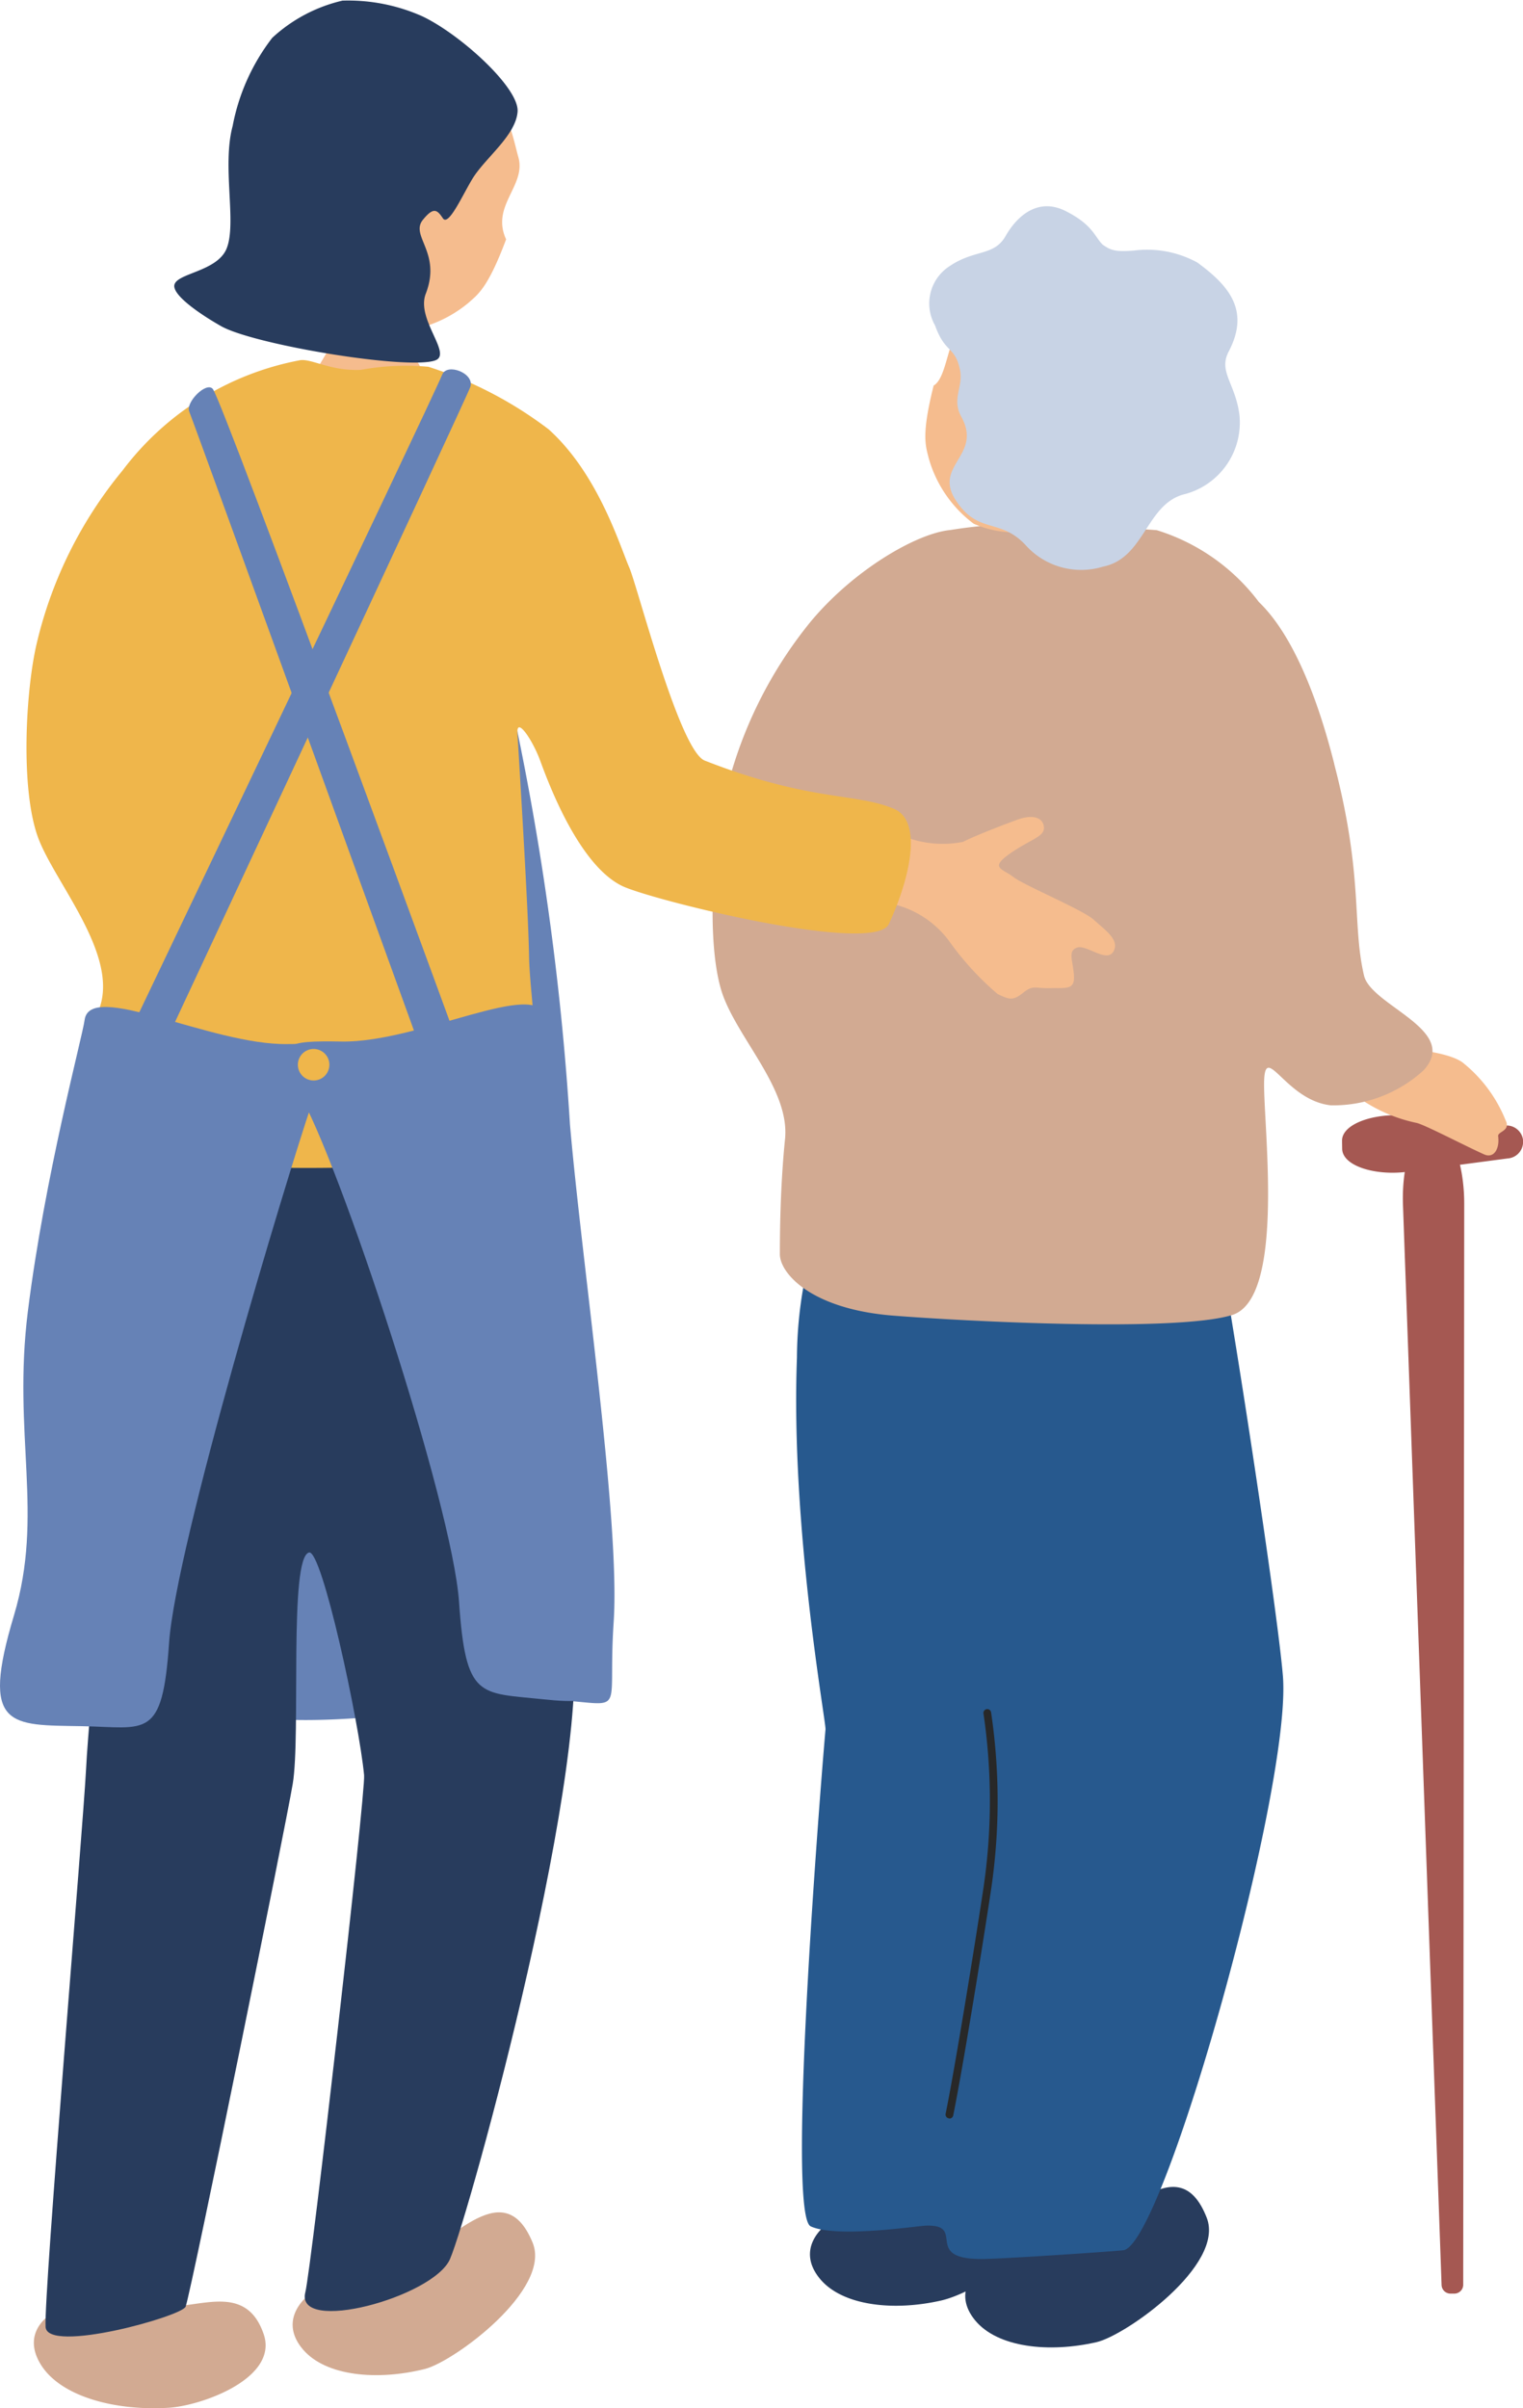
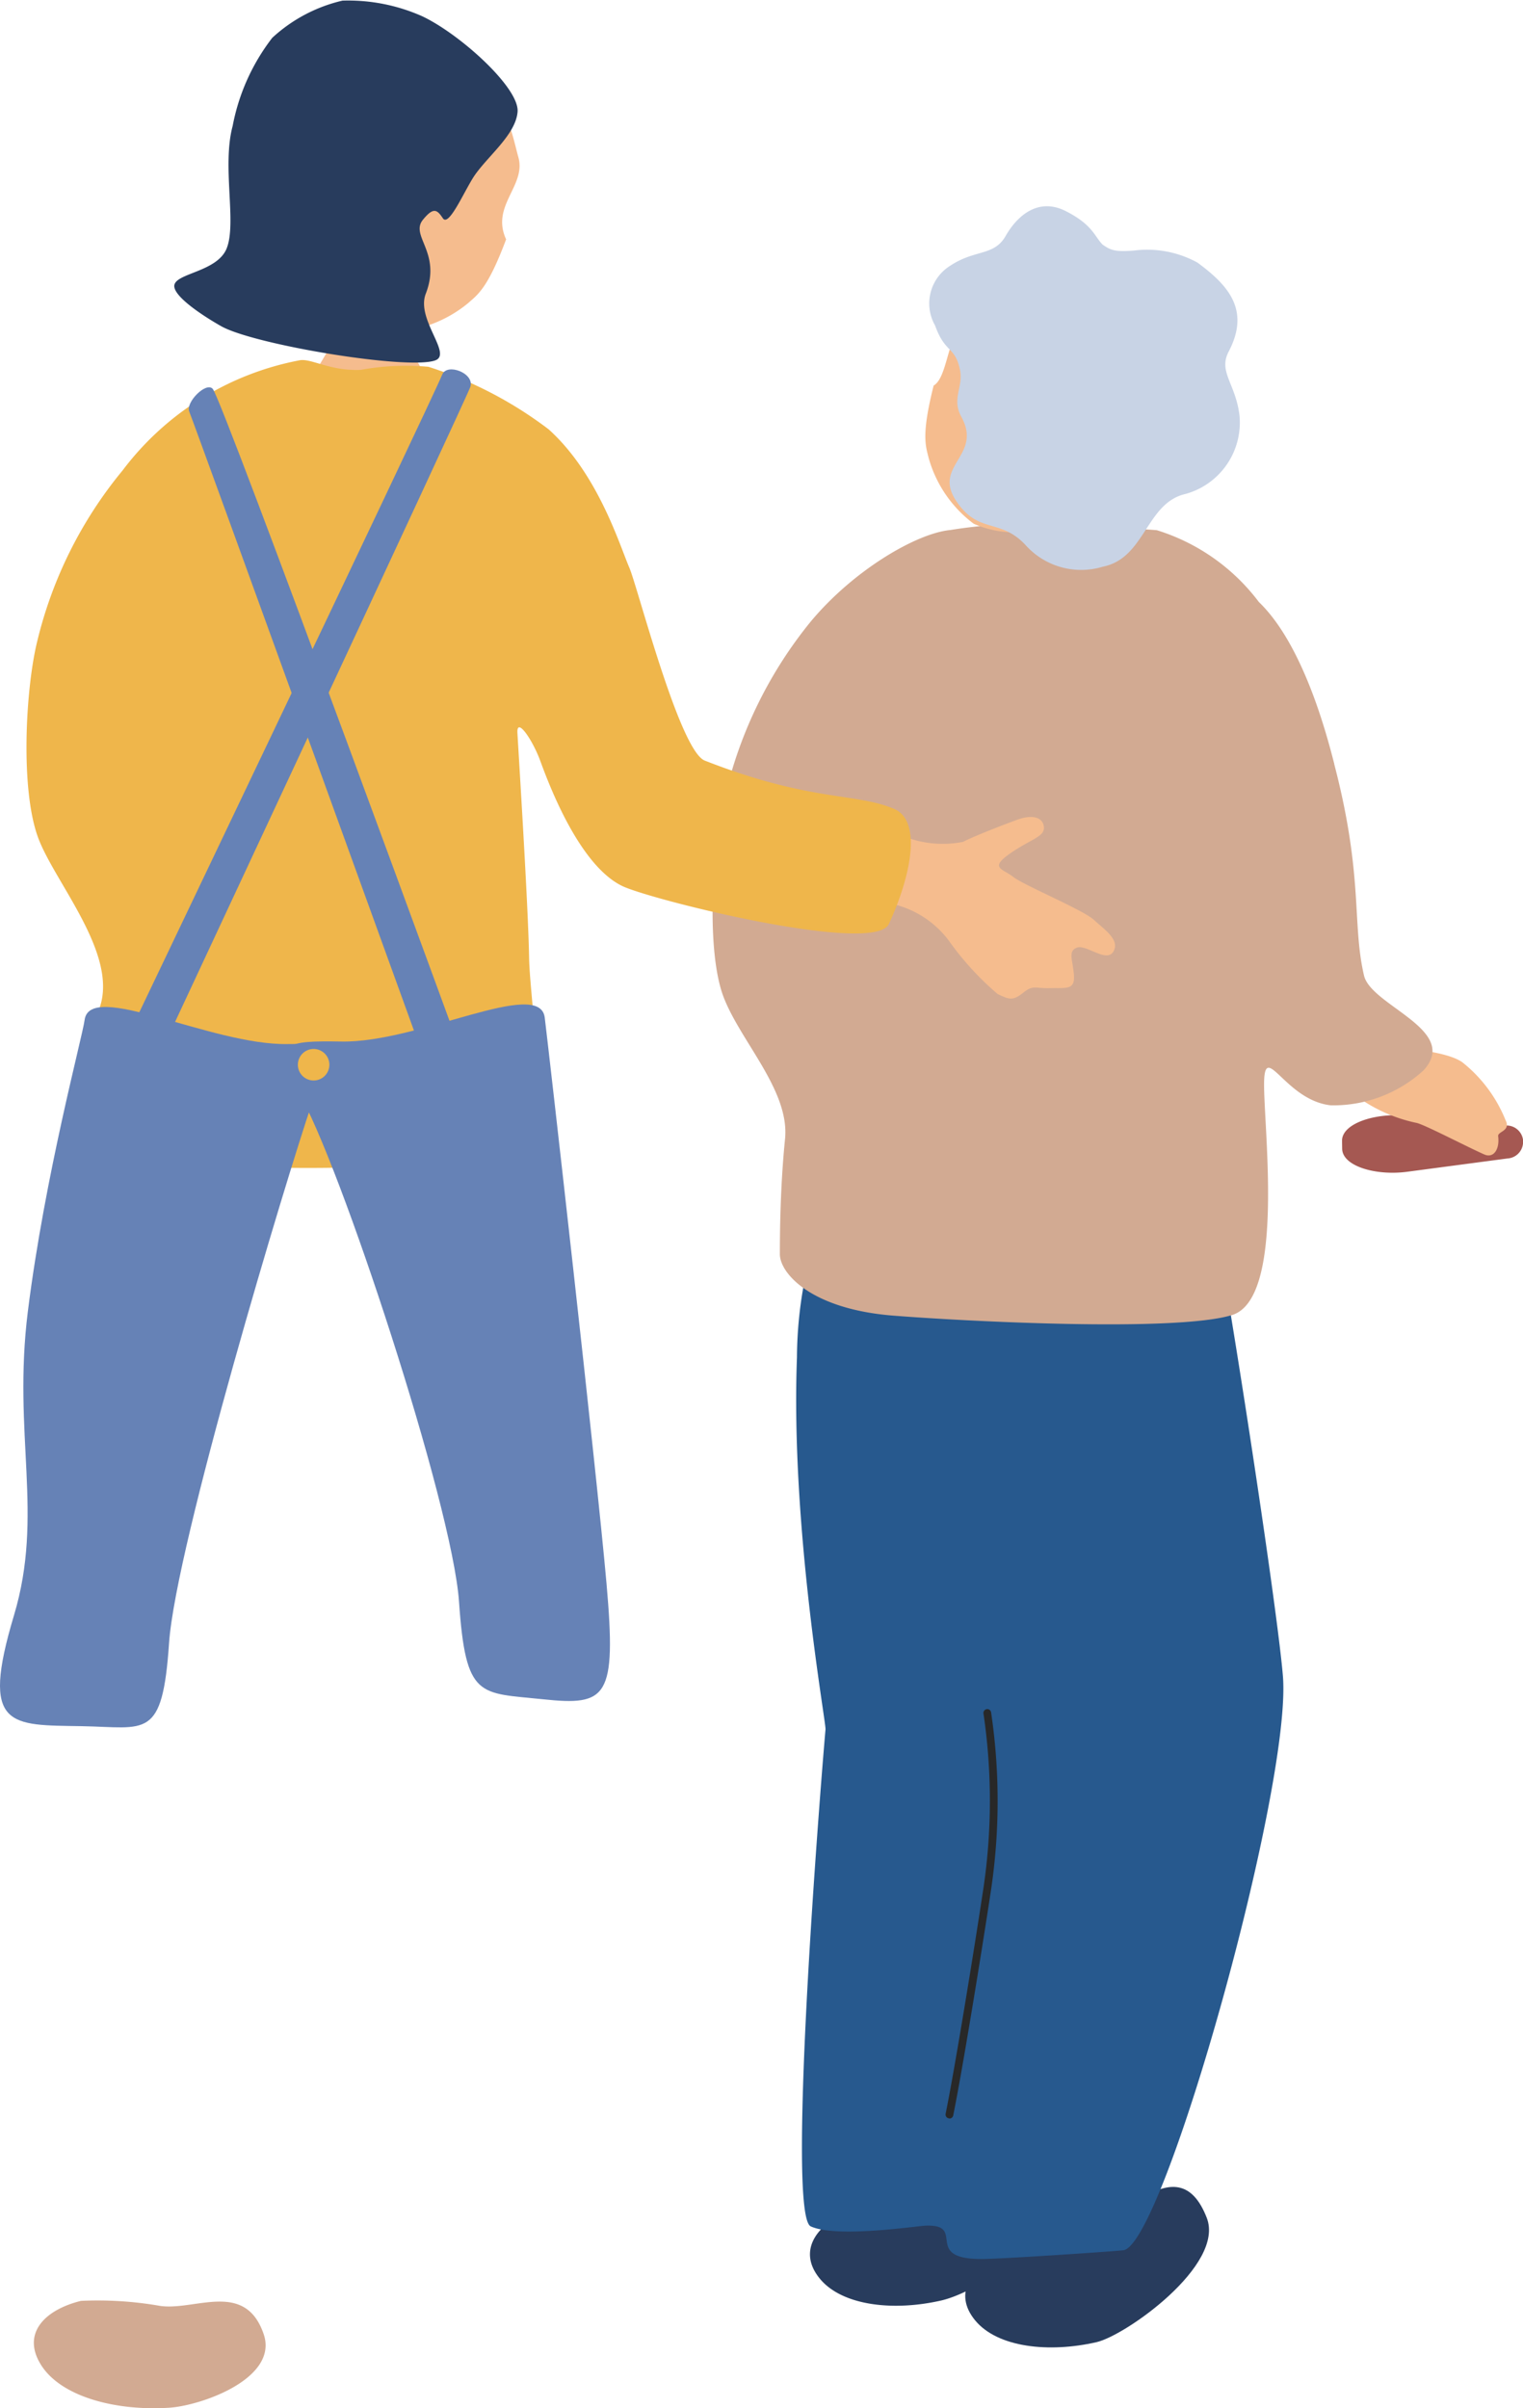
<svg xmlns="http://www.w3.org/2000/svg" width="70.662" height="111.712" viewBox="0 0 70.662 111.712">
  <defs>
    <clipPath id="clip-path">
      <rect id="長方形_14260" data-name="長方形 14260" width="70.662" height="111.712" fill="none" />
    </clipPath>
  </defs>
  <g id="welfare-sec01-2" transform="translate(-654.035 -997.144)">
    <g id="welfare-sec01-2-2" data-name="welfare-sec01-2" transform="translate(654.035 997.144)">
      <g id="グループ_39635" data-name="グループ 39635" clip-path="url(#clip-path)">
        <path id="パス_25157" data-name="パス 25157" d="M62.746,165.91c-1.5.645-2.334,1.863-1.295,3.12s3.419,1.514,5.631,1.007c1.349-.309,4.446-2.032,3.547-3.886-1.121-2.313-3.122-.479-4.626-.551a14.761,14.761,0,0,0-3.257.31" transform="translate(-23.409 -63.322)" fill="#283c5d" />
        <path id="パス_25158" data-name="パス 25158" d="M74.437,167.712c-1.5.645-2.334,1.863-1.295,3.12s3.419,1.514,5.631,1.007c1.349-.309,5.966-3.573,5.112-5.769-1.341-3.449-4.067.366-5.939.773-1.471.32-3.51.869-3.51.869" transform="translate(-27.896 -63.191)" fill="#283c5d" />
        <path id="パス_25159" data-name="パス 25159" d="M62.618,86.575a19.315,19.315,0,0,0-2.632,9.619c-.3,7.89,1.357,16.938,1.325,17.262-.073.724-1.881,22.5-.686,23.05s4.9-.015,5.318-.032c1.953-.081-.163,1.548,2.6,1.546.954,0,6.206-.357,6.589-.407,1.871-.244,7.829-21.54,7.4-26.642-.307-3.677-3.07-21.486-3.391-21.955s-16.528-2.441-16.528-2.441" transform="translate(-23.01 -33.229)" fill="#27598e" />
        <path id="パス_25160" data-name="パス 25160" d="M71.378,147.651a.18.18,0,0,1-.176-.215c.425-2.093,1.308-7.509,1.755-10.473a27.681,27.681,0,0,0,0-8.1.179.179,0,1,1,.356-.039,28.014,28.014,0,0,1,0,8.2c-.448,2.966-1.333,8.392-1.759,10.49a.179.179,0,0,1-.176.144" transform="translate(-27.328 -49.382)" fill="#282828" />
-         <path id="パス_25161" data-name="パス 25161" d="M108.432,138.705a.411.411,0,0,1-.407.4l-.175,0a.412.412,0,0,1-.421-.39l-1.791-50.1c-.065-1.818.428-3.381,1.1-3.392l.526-.009c.67-.012,1.217,1.532,1.215,3.352Z" transform="translate(-40.544 -32.709)" fill="#a55852" />
        <path id="パス_25162" data-name="パス 25162" d="M109.447,85.264a.769.769,0,0,1-.722.7l-4.634.615c-1.478.2-3.021-.258-3.035-1.062l-.006-.368c-.014-.8,1.513-1.312,3-1.168l4.653.454a.769.769,0,0,1,.746.676Z" transform="translate(-38.784 -32.225)" fill="#a55852" />
        <path id="パス_25163" data-name="パス 25163" d="M99.275,77.49a6.594,6.594,0,0,0,2.154.787c.605.008,3.255.121,4.114.726a6.541,6.541,0,0,1,2.006,2.683c.265.512-.368.524-.341.747.078.636-.227,1.028-.632.853-.738-.319-2.8-1.4-3.157-1.468a7.228,7.228,0,0,1-2.778-1.236c-.323-.453-1.068-.4-2.221-.633-.541-.11.111-2.828.855-2.459" transform="translate(-37.699 -29.729)" fill="#f5bc8e" />
        <path id="パス_25164" data-name="パス 25164" d="M82.5,50.573c-.295-1.128-1.382-5.48-3.5-7.514a9.4,9.4,0,0,0-4.734-3.331,11.648,11.648,0,0,0-3.142.144,14.8,14.8,0,0,1-2.847-.442,22.592,22.592,0,0,0-3.588.289c-1.55.144-4.476,1.839-6.484,4.251a19.966,19.966,0,0,0-3.92,7.891c-.63,2.182-.975,7.288-.122,9.518.793,2.075,3.08,4.351,2.853,6.593s-.24,4.467-.24,5.34,1.425,2.545,5.252,2.85c3.325.264,13.138.775,15.732-.028,2.386-.739,1.523-8.146,1.483-10.54s.9.569,3.091.813a6.2,6.2,0,0,0,4.311-1.627c1.708-1.871-2.438-2.985-2.766-4.393-.569-2.44-.016-4.576-1.383-9.813" transform="translate(-20.593 -15.133)" fill="#d2aa92" />
        <path id="パス_25165" data-name="パス 25165" d="M78.835,29.589c1.873-2.7,3.007-6.607-.388-8.669s-5.853.6-6.712,1.3c-1.054.86-.982,3-1.675,3.4-.584,2.322-.368,2.8-.227,3.377a5.743,5.743,0,0,0,2.085,3.033,4.772,4.772,0,0,0,3.4.167,6.843,6.843,0,0,0,2.131-1.03,1.393,1.393,0,0,0,.989-.119,2.1,2.1,0,0,0,.815-.913.43.43,0,0,0-.419-.549" transform="translate(-26.742 -7.735)" fill="#f5bc8e" />
        <path id="パス_25166" data-name="パス 25166" d="M78.055,17.322c.368.256.588.325,1.447.257a4.848,4.848,0,0,1,2.924.557c1.471,1.079,2.452,2.223,1.454,4.13-.493.942.319,1.48.5,2.955a3.435,3.435,0,0,1-2.5,3.65c-1.835.411-1.867,2.974-3.825,3.371a3.463,3.463,0,0,1-3.6-1c-1.19-1.277-2.2-.481-3.237-2.076-1.059-1.624,1.248-2.073.259-3.871-.473-.861.116-1.383-.07-2.215-.238-1.069-.691-.736-1.15-2.024a2.061,2.061,0,0,1,.7-2.769c1.156-.771,2.032-.436,2.574-1.383s1.516-1.8,2.794-1.151,1.332,1.2,1.728,1.573" transform="translate(-26.873 -5.958)" fill="#c8d3e5" />
-         <path id="パス_25167" data-name="パス 25167" d="M13.217,45.1c2.842-.155,4.425.039,7.545-.117s4.665-2.335,6.258,4.036a129.757,129.757,0,0,1,2.866,20.217c.572,6.617,2.34,18.4,2.028,23.084s.78,3.743-3.276,3.587S8.363,100.43,8.986,90.448,10.234,63,10.078,56.914,10,45.275,13.217,45.1" transform="translate(-3.442 -17.079)" fill="#6682b6" />
        <path id="パス_25168" data-name="パス 25168" d="M4.739,173.205c-1.708.418-2.783,1.536-1.839,3s3.474,2.117,5.932,1.958c1.5-.1,5.084-1.362,4.378-3.419-.881-2.564-3.3-1-4.913-1.324a16.8,16.8,0,0,0-3.558-.214" transform="translate(-0.978 -66.473)" fill="#d2aa92" />
-         <path id="パス_25169" data-name="パス 25169" d="M23.754,169.776c-1.486.673-2.3,1.906-1.236,3.144s3.448,1.449,5.65.9c1.343-.334,5.9-3.684,5-5.864-1.406-3.423-4.06.443-5.923.885-1.466.348-3.494.935-3.494.935" transform="translate(-8.457 -63.927)" fill="#d2aa92" />
        <path id="パス_25170" data-name="パス 25170" d="M67.12,62.381a4.877,4.877,0,0,0,2.807.278c.494-.256,1.739-.741,2.495-1.02s1.228-.1,1.257.346-.631.552-1.585,1.224-.335.688.166,1.08S75.486,65.809,76,66.28s1.218.937.9,1.471-1.256-.346-1.688-.186-.193.575-.141,1.28-.375.58-1.1.6-.784-.164-1.267.223-.654.291-1.171.052a13.516,13.516,0,0,1-2.265-2.476,4.531,4.531,0,0,0-2.65-1.712l-.847-.21c.121-1.125.163-2.281.338-3.358.519.222.9.381,1.011.413" transform="translate(-25.244 -23.607)" fill="#f5bc8e" />
-         <path id="パス_25171" data-name="パス 25171" d="M5.845,84.189c-.1.139-.543.123-1.105,2.407-.856,3.477-1.683,7.331.363,14.644,1.214,4.34.391,9.508.2,13.21-.134,2.588-1.968,24.338-1.874,25.806.081,1.251,6.357-.5,6.5-.946.335-1.06,4.6-22.09,4.966-24.242.383-2.277-.185-10.485.755-10.738.6-.163,2.329,7.89,2.557,10.331.076.816-2.457,22.936-2.725,23.979-.509,1.98,5.948.234,6.711-1.535.913-2.114,6.833-23.664,5.613-29.4-.195-.915-2.7-22.572-3.12-23.018s-18.837-.5-18.837-.5" transform="translate(-1.314 -32.313)" fill="#283c5d" />
        <path id="パス_25172" data-name="パス 25172" d="M26.906,22.279c-.162,0-2.287.153-2.489.134a14.93,14.93,0,0,1-.545,2.014c-.2.418-1.668,2.812-1.87,3.022,2.348,2.012,5.626,1.745,7.2-.079a9.344,9.344,0,0,1-1.9-3.3c-.134-.606-.4-1.567-.4-1.795" transform="translate(-8.445 -8.551)" fill="#f5bc8e" />
        <path id="パス_25173" data-name="パス 25173" d="M33.465,45.686c-1.172-.46-3.114-8.054-3.5-8.949-.46-1.071-1.455-4.359-3.746-6.42a18.538,18.538,0,0,0-5.578-2.9,11.648,11.648,0,0,0-3.142.144c-1.434.061-2.31-.556-2.847-.442a13.405,13.405,0,0,0-8.2,5.109A19.665,19.665,0,0,0,2.472,40.24c-.523,2.21-.771,6.84.081,9.07.793,2.075,3.693,5.348,2.839,7.829-.7,2.043.022,4.936-.117,6.2-.095.869,1.789.8,5.616,1.109,3.324.264,10.652.176,13.245-.627,2.386-.739,1.218-6.618,1.178-9.012s-.5-9.646-.541-10.409.7.322,1.055,1.285c.362.985,1.78,4.845,3.813,5.821,1.333.64,11.69,3.216,12.365,1.76.994-2.144,1.573-4.772.244-5.339-1.779-.759-3.9-.325-8.786-2.242" transform="translate(-0.766 -10.403)" fill="#efb64b" />
        <path id="パス_25174" data-name="パス 25174" d="M22,10.77c0-3.347,1.309-7.278,5.347-7.039s4.555,3.895,4.87,4.98c.385,1.33-1.292,2.26-.566,3.82-.856,2.283-1.314,2.559-1.766,2.961a5.851,5.851,0,0,1-3.5,1.333,4.861,4.861,0,0,1-2.946-1.831,6.981,6.981,0,0,1-1.189-2.1,1.418,1.418,0,0,1-.759-.673,2.144,2.144,0,0,1-.155-1.237A.439.439,0,0,1,22,10.77" transform="translate(-8.169 -1.428)" fill="#f5bc8e" />
        <path id="パス_25175" data-name="パス 25175" d="M24.617.75A8.446,8.446,0,0,0,20.926.029a7.191,7.191,0,0,0-3.258,1.725A9.611,9.611,0,0,0,15.83,5.846c-.5,1.857.194,4.479-.274,5.669-.424,1.082-2.308,1.148-2.429,1.7-.1.476,1.193,1.361,2.166,1.914,1.516.861,8.66,2.046,9.935,1.59.814-.29-.9-1.9-.438-3.093.745-1.922-.75-2.68-.128-3.436.5-.612.661-.449.924-.062S26.5,9.037,26.96,8.286c.582-.955,2-1.99,2.09-3.1S26.374,1.576,24.617.75" transform="translate(-5.036 0)" fill="#283c5d" />
        <path id="パス_25176" data-name="パス 25176" d="M27.4,61.514l-1.608.6S14.509,30.944,14.236,30.281c-.177-.429.789-1.4,1.091-1.052C15.8,29.774,27.4,61.514,27.4,61.514" transform="translate(-5.456 -11.189)" fill="#6682b6" />
        <path id="パス_25177" data-name="パス 25177" d="M8.58,60.093l1.556.723s14.819-31.706,14.981-32.2c.2-.629-1.083-1.121-1.307-.566C23.3,29.308,8.58,60.093,8.58,60.093" transform="translate(-3.293 -10.673)" fill="#6682b6" />
        <path id="パス_25178" data-name="パス 25178" d="M3.925,76.418c.234-1.871,5.849,1.17,9.416,1.111,2.567-.042,1.989.234,1.112,2.808-1.162,3.408-6.3,20.451-6.609,24.974s-1.056,3.912-4.036,3.86c-3.334-.058-4.742.133-3.158-5.146,1.4-4.679-.075-8.368.643-14.1.792-6.321,2.538-12.762,2.632-13.511" transform="translate(0 -29.097)" fill="#6682b6" />
        <path id="パス_25179" data-name="パス 25179" d="M33.482,76.228c-.234-1.871-5.849,1.17-9.416,1.111-2.567-.042-3.407.028-2.008,2.359,1.871,3.119,7.135,19.106,7.447,23.629s.936,4.211,3.9,4.523,3.412-.059,2.944-5.361S33.66,77.655,33.482,76.228" transform="translate(-8.208 -29.024)" fill="#6682b6" />
        <path id="パス_25180" data-name="パス 25180" d="M23.89,79.7a.731.731,0,1,1-.731-.731.731.731,0,0,1,.731.731" transform="translate(-8.608 -30.309)" fill="#efb64b" />
      </g>
    </g>
  </g>
</svg>